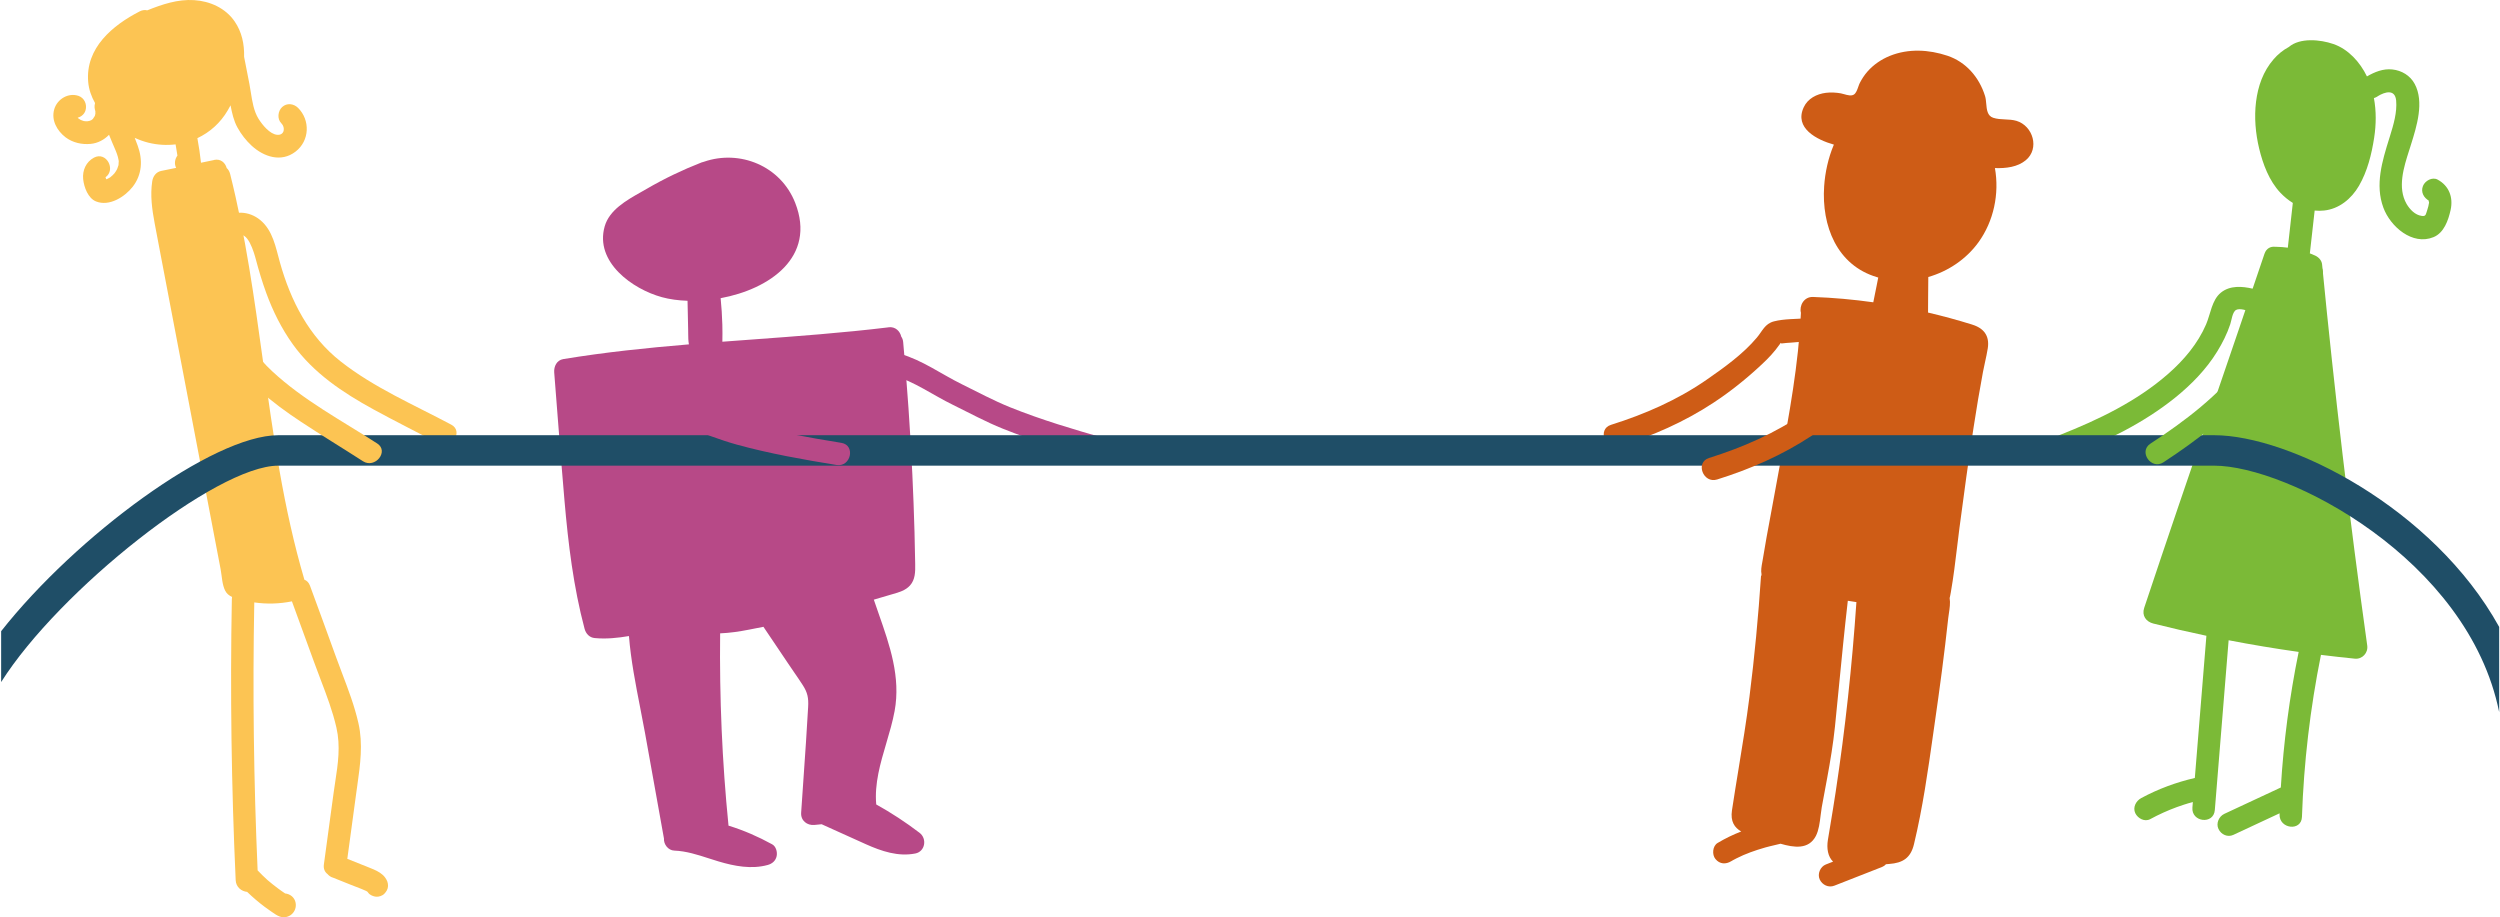
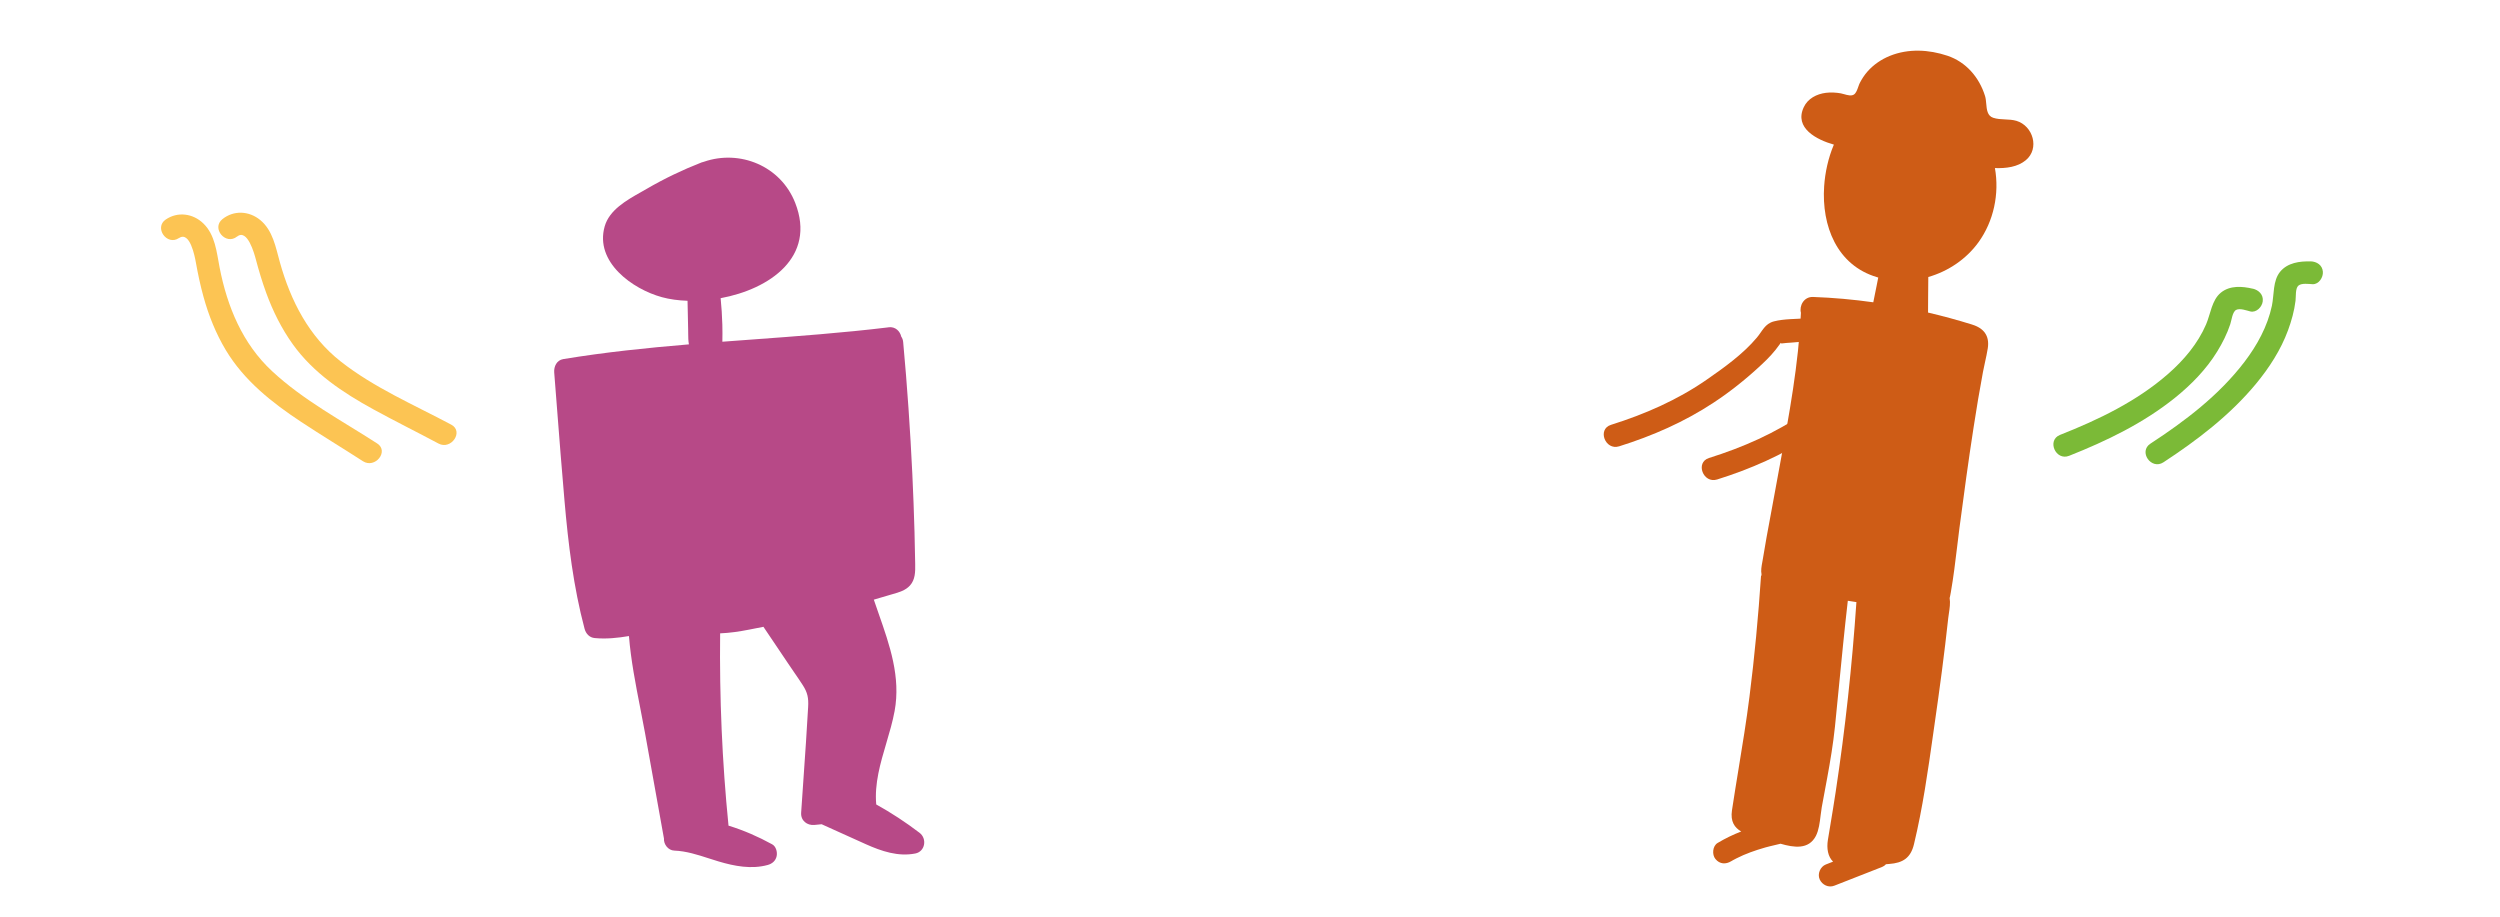
<svg xmlns="http://www.w3.org/2000/svg" width="1281" height="470" viewBox="0 0 1281 470" fill="none">
-   <path fill-rule="evenodd" clip-rule="evenodd" d="M75.437 5.305C74.281 5.006 72.972 5.116 71.602 5.82C57.783 12.9 43.655 24.557 45.195 42.043C45.534 45.822 46.794 49.449 48.705 52.817L48.698 52.84C48.236 54.444 48.428 55.813 49.006 57.378L48.967 57.417C48.908 57.257 48.858 57.12 48.815 57.004C48.664 56.593 48.608 56.444 48.605 56.445C48.603 56.445 48.618 56.495 48.642 56.573C48.702 56.771 48.818 57.154 48.852 57.378C48.852 57.423 48.856 57.468 48.862 57.513C48.85 57.672 48.855 57.833 48.859 57.99C48.863 58.136 48.867 58.278 48.858 58.41C48.496 59.255 48.664 59.139 48.782 58.778C48.737 58.956 48.691 59.134 48.621 59.295C48.603 59.339 48.586 59.383 48.569 59.427C48.563 59.441 48.557 59.455 48.552 59.469C48.234 59.881 47.882 60.441 47.611 60.908L47.466 61.055C47.33 61.176 47.187 61.281 47.046 61.385L47.046 61.385L47.046 61.385C46.918 61.479 46.792 61.572 46.675 61.673C46.732 61.62 46.785 61.573 46.832 61.53C47.04 61.406 47.211 61.251 47.244 61.205C47.278 61.159 47.174 61.221 46.832 61.53C46.813 61.541 46.793 61.553 46.773 61.563C46.6 61.661 46.398 61.739 46.196 61.818C46.154 61.834 46.113 61.85 46.072 61.866C46.012 61.881 45.95 61.898 45.888 61.916C45.782 61.945 45.676 61.974 45.58 61.994C45.407 62.033 45.224 62.062 45.041 62.092C44.924 62.11 44.808 62.129 44.694 62.15H44.656C44.233 62.15 43.809 62.15 43.386 62.072C43.279 62.072 43.16 62.06 43.042 62.042C42.823 61.984 42.604 61.921 42.385 61.837C42.085 61.754 41.804 61.632 41.529 61.512L41.529 61.512C41.465 61.484 41.401 61.456 41.337 61.429C41.258 61.386 41.182 61.341 41.114 61.29C40.941 61.172 40.758 61.055 40.575 60.938C40.407 60.829 40.238 60.721 40.077 60.613C40.027 60.527 39.933 60.42 39.824 60.308C41.636 59.813 43.235 58.491 43.809 56.595C44.733 53.544 43.27 50.18 40.229 49.124C35.032 47.364 29.335 50.728 27.795 55.969C26.14 61.602 29.258 67.04 33.608 70.365C37.303 73.142 41.961 74.159 46.465 73.729C50.098 73.382 53.38 71.636 55.867 69.064C56.417 70.396 56.966 71.729 57.513 73.064C57.76 73.653 58.019 74.244 58.279 74.838L58.279 74.839L58.279 74.84C59.073 76.653 59.878 78.494 60.4 80.379C60.515 80.778 60.589 81.177 60.663 81.576C60.712 81.842 60.762 82.108 60.823 82.374C60.846 82.492 60.863 82.58 60.877 82.645C60.857 82.611 60.835 82.627 60.823 82.804C60.823 83.039 60.804 83.274 60.785 83.508C60.766 83.743 60.746 83.978 60.746 84.213C60.737 84.381 60.735 84.5 60.736 84.583C60.702 84.658 60.655 84.776 60.592 84.956C60.548 85.091 60.507 85.223 60.466 85.354L60.466 85.354L60.466 85.355C60.365 85.677 60.267 85.991 60.13 86.325C60.073 86.481 59.928 86.775 59.847 86.941L59.846 86.941C59.836 86.963 59.826 86.983 59.818 86.999C59.809 87.018 59.802 87.033 59.796 87.044C59.386 87.76 58.94 88.471 58.407 89.123C58.91 88.506 57.782 89.69 57.782 89.728C57.436 90.041 57.089 90.354 56.704 90.667C56.556 90.78 56.479 90.839 56.482 90.843C56.486 90.848 56.582 90.789 56.781 90.667L56.281 90.98C56.169 91.042 56.06 91.104 55.952 91.165C55.652 91.336 55.361 91.501 55.049 91.645C54.916 91.699 54.731 91.763 54.581 91.815C54.525 91.834 54.474 91.852 54.432 91.867C54.291 91.533 54.16 91.194 54.067 90.82C59.537 86.983 54.524 77.423 48.159 80.77C44.117 82.922 42.153 87.264 42.615 91.802C43.039 95.909 45.117 101.62 49.236 103.224C55.973 105.923 63.903 100.916 67.983 95.713C72.834 89.494 73.219 81.905 70.562 74.668C70.073 73.319 69.564 71.976 69.04 70.637C71.37 71.698 73.713 72.531 75.991 73.103C80.653 74.261 85.392 74.538 89.971 73.981C90.317 75.886 90.629 77.797 90.909 79.714C89.543 81.575 89.219 84.021 90.259 86.015C87.71 86.538 85.161 87.059 82.612 87.577C79.956 88.125 78.377 90.355 77.992 92.936C76.915 100.095 77.915 107.254 79.224 114.295C80.308 120.154 81.429 125.994 82.549 131.828C83.059 134.486 83.569 137.143 84.075 139.8C85.692 148.25 87.299 156.69 88.906 165.131L88.908 165.14L88.91 165.15L88.911 165.159L88.913 165.169C90.518 173.595 92.123 182.022 93.737 190.458C100.165 224.217 106.594 257.976 113.061 291.735C113.233 292.617 113.364 293.643 113.504 294.731L113.504 294.731C113.958 298.28 114.497 302.491 116.795 304.527C117.405 305.065 118.124 305.512 118.91 305.889C118.842 306.246 118.803 306.626 118.797 307.03C117.911 355.028 118.566 403.026 120.76 450.985C120.93 454.66 123.801 456.736 126.634 457.003C129.46 459.73 132.453 462.286 135.58 464.638C136.697 465.459 137.813 466.241 138.929 467.024C139.149 467.173 139.371 467.326 139.596 467.482L139.598 467.483L139.598 467.483L139.599 467.483L139.599 467.483C140.794 468.309 142.061 469.184 143.356 469.645C147.86 471.21 152.326 467.376 151.479 462.604C150.971 459.769 148.596 458.042 146.092 457.799C144.859 456.992 143.659 456.114 142.474 455.247L142.474 455.247L142.473 455.246L142.472 455.245L142.317 455.132C140.536 453.829 138.788 452.392 137.074 450.945C135.321 449.362 133.632 447.712 132.006 445.979C129.999 400.234 129.427 354.456 130.291 308.676C136.711 309.613 143.227 309.414 149.58 308.133C153.389 318.471 157.166 328.812 160.91 339.185C161.991 342.179 163.12 345.142 164.244 348.094L164.244 348.094C167.367 356.291 170.457 364.4 172.382 372.827C174.557 382.35 173.17 391.442 171.778 400.572C171.495 402.431 171.211 404.29 170.957 406.156C170.13 412.296 169.293 418.426 168.456 424.557C167.618 430.69 166.781 436.823 165.953 442.966C165.652 445.221 166.479 446.865 167.811 447.862C168.442 448.609 169.271 449.215 170.264 449.616L170.303 449.577L179.58 453.293C180.528 453.679 181.493 454.047 182.46 454.417C184.213 455.086 185.975 455.76 187.666 456.543C187.878 456.667 188.085 456.797 188.286 456.936C188.448 457.119 188.6 457.313 188.741 457.518C189.55 458.653 191.359 459.357 192.668 459.474C194.092 459.591 195.863 459.044 196.902 457.988C197.942 456.931 198.789 455.562 198.827 453.998C198.866 452.315 198.327 451.025 197.364 449.695C195.94 447.7 193.707 446.487 191.513 445.509C190.255 444.95 188.962 444.445 187.681 443.945C187.081 443.711 186.483 443.477 185.893 443.24L177.963 440.074C178.706 434.57 179.456 429.066 180.204 423.566L180.209 423.533L180.213 423.5L180.213 423.497C181.006 417.672 181.799 411.851 182.583 406.038C182.744 404.859 182.911 403.68 183.078 402.501L183.078 402.498C184.582 391.864 186.086 381.227 183.66 370.558C181.659 361.756 178.512 353.472 175.385 345.241L175.384 345.238L175.383 345.236C174.3 342.385 173.219 339.54 172.189 336.682C167.762 324.477 163.335 312.272 158.831 300.106C158.215 298.448 157.173 297.475 155.975 297.048C145.192 260.493 139.977 222.798 134.76 185.086C130.303 152.869 125.845 120.641 117.911 89.103C117.583 87.811 116.957 86.82 116.159 86.105C115.438 83.426 113.116 81.222 109.674 81.944L109.751 81.983L109.745 81.984L109.645 82.005C107.429 82.465 105.213 82.925 102.997 83.385C102.531 79.161 101.912 74.962 101.134 70.794C107.458 67.832 112.936 63.017 116.718 56.517C117.198 55.694 117.668 54.843 118.125 53.967C118.896 57.886 119.73 61.832 121.684 65.358C123.57 68.8 126.072 72.008 128.959 74.668C135.195 80.379 144.049 83.352 151.402 77.719C158.754 72.086 158.985 61.524 152.749 55.304C150.516 53.075 147.013 52.605 144.588 54.835C142.394 56.83 141.893 60.898 144.126 63.128C146.359 65.358 145.781 69.426 142.009 69.074C138.236 68.722 134.425 63.989 132.462 60.859C130.029 56.939 129.242 51.926 128.498 47.182C128.277 45.773 128.06 44.387 127.804 43.06C126.899 38.407 125.993 33.754 125.076 29.101C125.248 22.616 123.901 16.307 120.26 11.023C115.563 4.138 107.595 0.578 99.473 0.069C91.105 -0.47 83.11 2.22 75.437 5.305ZM48.842 58.537C48.844 58.525 48.846 58.513 48.848 58.501C48.849 58.492 48.851 58.482 48.852 58.473C48.854 58.452 48.856 58.431 48.858 58.41C48.887 58.342 48.919 58.267 48.956 58.186L48.956 58.187C48.91 58.298 48.874 58.417 48.842 58.537ZM48.842 58.537C48.825 58.6 48.81 58.664 48.794 58.727L48.782 58.778C48.805 58.706 48.827 58.623 48.842 58.537ZM48.96 58.177L48.96 58.177L48.967 58.16L48.96 58.177ZM44.502 62.189C44.206 62.214 44.21 62.207 44.505 62.189L44.502 62.189ZM43.309 62.111L43.168 62.075C43.763 62.198 43.794 62.21 43.309 62.111ZM53.91 90.576C53.916 90.565 53.922 90.554 53.929 90.542C53.939 90.524 53.951 90.505 53.963 90.485C53.945 90.515 53.927 90.546 53.91 90.576ZM54.443 91.893L54.447 91.902C54.519 91.882 54.592 91.862 54.664 91.841C54.569 91.864 54.496 91.881 54.443 91.893ZM52.545 92.231C52.563 92.216 52.682 92.198 52.843 92.221C52.607 92.256 52.526 92.245 52.545 92.231Z" fill="#FCC453" />
-   <path fill-rule="evenodd" clip-rule="evenodd" d="M1195.53 22.523C1188.94 20.251 1178.5 19.192 1172.78 24.085C1169.83 25.647 1167.16 27.872 1165.04 30.307C1159.58 36.605 1157 44.194 1156 52.096C1155 59.998 1155.73 68.409 1157.61 76.193C1159.5 83.978 1162.66 92.623 1168.47 98.764C1170.37 100.775 1172.52 102.543 1174.84 103.98C1174.39 108.043 1173.93 112.102 1173.48 116.16L1173.48 116.18C1173.08 119.757 1172.68 123.334 1172.28 126.914C1170.31 126.646 1168.32 126.494 1166.32 126.46C1166.16 126.458 1166.02 126.46 1165.87 126.467C1163.6 126.163 1161.28 127.164 1160.31 130.059C1151.66 155.731 1142.88 181.367 1134.11 207.005L1134.11 207.005L1134.11 207.006C1122.2 241.802 1110.3 276.6 1098.68 311.489C1097.37 315.44 1099.64 318.57 1103.38 319.509C1112.4 321.775 1121.46 323.861 1130.56 325.769L1124.63 398.633C1115.05 400.856 1105.77 404.282 1097.1 408.972C1094.45 410.42 1092.71 413.745 1094.14 416.718C1095.45 419.378 1098.91 421.255 1101.76 419.73C1106.15 417.344 1110.73 415.27 1115.43 413.549C1116.62 413.119 1117.85 412.688 1119.08 412.297L1119.08 412.297L1119.08 412.297L1119.08 412.297L1119.08 412.297L1119.08 412.297L1119.08 412.297C1119.55 412.14 1120.01 411.984 1120.47 411.867C1120.83 411.752 1120.98 411.705 1120.91 411.725C1121.06 411.678 1121.21 411.631 1121.35 411.593C1122.11 411.378 1122.86 411.17 1123.62 410.971L1123.39 413.783C1122.78 421.294 1134.25 422.663 1134.87 415.113L1141.95 328.062C1153.86 330.359 1165.82 332.351 1177.83 334.04L1177.83 334.061C1173.16 356.983 1170.11 380.18 1168.69 403.512C1163.89 405.749 1159.1 407.986 1154.31 410.224C1149.45 412.493 1144.59 414.762 1139.72 417.031C1136.98 418.321 1135.37 421.881 1136.75 424.776C1138.14 427.671 1141.45 429.157 1144.37 427.788C1149.24 425.519 1154.1 423.251 1158.96 420.982L1159.23 420.857L1159.25 420.849L1159.26 420.841C1162.2 419.472 1165.13 418.103 1168.07 416.733L1168.05 417.265C1167.78 424.776 1179.25 426.145 1179.52 418.595C1180.48 390.682 1183.74 362.924 1189.26 335.555C1195.04 336.274 1200.83 336.923 1206.62 337.503C1210.39 337.894 1213.51 334.569 1212.97 330.775C1203.89 265.838 1196.19 200.745 1189.84 135.496C1189.64 133.423 1188.07 131.78 1186.29 130.959C1185.39 130.553 1184.48 130.175 1183.57 129.823C1184.03 125.724 1184.49 121.629 1184.95 117.535C1185.31 114.321 1185.67 111.107 1186.03 107.89C1187.6 108.049 1189.19 108.05 1190.8 107.879C1198.53 107.097 1204.89 101.855 1208.74 95.205C1213.05 87.772 1215.2 79.088 1216.51 70.638C1217.56 63.86 1217.65 56.955 1216.39 50.267C1217.04 50.064 1217.67 49.768 1218.28 49.397L1218.25 49.358C1222.17 46.933 1227.25 45.603 1227.79 51.549C1228.33 57.495 1226.44 63.91 1224.64 69.7C1224.49 70.156 1224.35 70.613 1224.21 71.071C1220.66 82.491 1216.88 94.66 1221.25 106.432C1224.83 116.133 1236.11 125.912 1246.89 121.531C1252.31 119.341 1254.51 112.886 1255.7 107.566C1257.12 101.072 1254.85 95.165 1249.04 92.036C1246.31 90.549 1242.61 92.584 1241.53 95.283C1240.27 98.472 1241.98 101.391 1244.68 102.886C1244.29 102.673 1244.36 102.844 1244.48 103.129C1244.57 103.343 1244.68 103.62 1244.65 103.85C1244.46 105.18 1244.15 106.314 1243.73 107.605C1243.59 108.009 1243.48 108.375 1243.38 108.701C1242.91 110.24 1242.71 110.908 1240.8 110.617C1237.49 110.148 1234.8 107.331 1233.14 104.515C1228.35 96.169 1231.68 85.735 1234.43 77.121C1234.62 76.529 1234.81 75.945 1234.99 75.372C1235.12 74.971 1235.24 74.564 1235.37 74.151C1238.35 64.663 1242.24 52.243 1237.3 43.021C1234.99 38.679 1230.6 36.097 1225.83 35.588C1221.13 35.077 1216.81 36.855 1212.82 39.159C1209.28 31.832 1203.25 25.136 1195.53 22.523Z" fill="#7BBA37" />
  <path fill-rule="evenodd" clip-rule="evenodd" d="M939.676 74.097C930.852 71.615 919.264 65.615 924.222 54.991C926.3 50.453 930.92 48.145 935.616 47.559C938.08 47.246 940.774 47.402 943.238 47.833C943.744 47.923 944.317 48.087 944.919 48.259C946.653 48.754 948.632 49.319 949.975 48.419C951.055 47.697 951.648 46.004 952.186 44.467C952.435 43.758 952.671 43.083 952.939 42.551C954.017 40.439 955.326 38.444 956.865 36.684C959.983 33.124 964.025 30.386 968.375 28.625C977.883 24.792 988.315 25.379 997.824 28.547C1007.33 31.716 1014.15 39.539 1017.15 49.241C1017.5 50.371 1017.62 51.719 1017.74 53.087C1018.01 56.168 1018.29 59.348 1021.31 60.35C1023.23 60.995 1025.3 61.09 1027.39 61.185C1029.36 61.275 1031.33 61.365 1033.2 61.915C1041.75 64.458 1045.21 76.154 1038.01 82.1C1033.78 85.593 1027.97 86.319 1022.2 86.124C1024.54 99.291 1021.58 113.367 1013.76 124.152C1007.45 132.86 998.198 139.019 988.06 141.941C988.059 142.172 988.056 142.403 988.054 142.634C988.05 143.021 988.046 143.406 988.046 143.79C988.007 146.841 987.969 149.931 987.969 152.983C987.937 155.354 987.931 157.753 987.931 160.156C995.518 161.932 1003.03 163.98 1010.45 166.283C1016.42 168.121 1019.57 171.955 1018.53 178.527C1018.15 180.897 1017.63 183.267 1017.11 185.637C1016.75 187.296 1016.39 188.955 1016.07 190.614C1014.3 200.042 1012.72 209.547 1011.26 219.053C1008.6 236.187 1006.29 253.36 1004.02 270.533C1003.6 273.75 1003.22 276.977 1002.83 280.206L1002.83 280.206L1002.83 280.207L1002.83 280.207L1002.83 280.207L1002.83 280.208L1002.83 280.208L1002.83 280.209L1002.83 280.209L1002.83 280.209L1002.83 280.212L1002.83 280.213L1002.83 280.214C1001.89 288.017 1000.95 295.831 999.594 303.549C999.537 303.828 999.485 304.121 999.431 304.421C999.312 305.091 999.188 305.79 998.994 306.429C999.425 308.92 998.983 311.847 998.605 314.353C998.48 315.175 998.363 315.952 998.286 316.653C996.322 334.804 993.897 352.955 991.28 371.027C991.041 372.701 990.804 374.377 990.566 376.054C987.888 394.952 985.187 414.017 980.732 432.521C979.038 439.68 974.958 442.184 968.029 442.692C967.486 442.733 966.936 442.779 966.381 442.831C965.832 443.438 965.164 443.924 964.41 444.218C960.356 445.811 956.311 447.395 952.266 448.979L952.23 448.993L952.212 449L952.2 449.005L952.194 449.008L952.188 449.01C948.117 450.604 944.046 452.198 939.966 453.802C936.963 455.015 933.73 453.45 932.421 450.633C931.112 447.817 932.729 444.061 935.539 442.966L939.264 441.506C936.595 438.907 935.901 434.697 936.617 430.331C937.028 427.816 937.445 425.309 937.862 422.804C938.814 417.088 939.764 411.386 940.621 405.647C945.503 373.418 949.014 341.007 951.224 308.518C949.754 308.303 948.286 308.074 946.82 307.835C945.115 322.645 943.664 337.485 942.213 352.323L942.213 352.327C941.561 358.992 940.91 365.657 940.235 372.318C939.311 381.198 937.848 389.961 936.232 398.723C935.77 401.208 935.307 403.703 934.845 406.197C934.384 408.69 933.922 411.183 933.46 413.666C933.23 414.967 933.06 416.379 932.884 417.829C932.443 421.478 931.973 425.368 930.457 428.336C926.771 435.462 919.212 434.313 912.352 432.323C910.483 432.756 908.633 433.194 906.783 433.656C906.475 433.734 906.177 433.812 905.879 433.891C905.58 433.969 905.282 434.047 904.974 434.125C904.705 434.203 904.397 434.282 904.09 434.36L904.092 434.359C904.446 434.279 904.618 434.24 904.618 434.243C904.619 434.245 904.465 434.284 904.166 434.36L903.919 434.433L903.508 434.553C902.524 434.842 901.522 435.136 900.547 435.455C898.122 436.238 895.697 437.137 893.31 438.154L893.309 438.155C892.116 438.703 890.923 439.25 889.73 439.837C889.443 439.992 889.147 440.148 888.85 440.303L888.845 440.306C888.546 440.462 888.248 440.619 887.959 440.775C887.651 440.971 887.382 441.127 887.074 441.284C884.302 442.966 881.184 442.849 878.99 440.149C877.142 437.92 877.489 433.499 880.106 431.935C884.004 429.612 888.013 427.652 892.201 426.055C888.766 424.074 886.604 420.942 887.459 415.231C888.546 408.008 889.723 400.812 890.9 393.619C892.89 381.451 894.88 369.291 896.428 357.023C899.046 336.408 900.971 315.753 902.356 295.021L902.51 295.06C902.528 294.793 902.559 294.537 902.604 294.293C902.203 292.382 902.603 290.209 902.959 288.274L902.959 288.273C903.032 287.877 903.103 287.491 903.165 287.119C904.415 279.31 905.87 271.519 907.325 263.722L907.325 263.722L907.325 263.72L907.325 263.72C908.064 259.76 908.803 255.8 909.516 251.834C910.329 247.338 911.163 242.83 911.998 238.311C916.77 212.518 921.603 186.393 922.794 160.264C921.868 156.779 924.24 151.984 928.995 152.161C939.3 152.527 949.617 153.453 959.874 154.897L961.638 146.137L962.412 142.208C962.205 142.15 961.998 142.09 961.792 142.029C941.198 135.927 933.345 115.742 934.692 95.478C935.148 88.52 936.763 80.955 939.676 74.097Z" fill="#CE5C16" />
  <path fill-rule="evenodd" clip-rule="evenodd" d="M407.469 103.967C400.044 84.974 379.03 76.505 360.675 82.889C360.28 82.96 359.876 83.074 359.466 83.235C349.765 87.029 340.372 91.528 331.365 96.77C330.429 97.315 329.451 97.867 328.447 98.433L328.446 98.434L328.446 98.434C321.023 102.621 312.254 107.569 309.846 115.977C304.611 134.284 324.128 148.171 339.179 152.278C343.13 153.359 347.586 153.972 352.293 154.123C352.334 156.105 352.377 158.084 352.421 160.063C352.488 163.124 352.556 166.185 352.613 169.256C352.625 169.797 352.629 170.343 352.632 170.891C352.645 172.751 352.657 174.637 352.998 176.452C331.464 178.247 309.973 180.474 288.597 184.003C285.286 184.551 283.746 187.759 283.977 190.849C284.455 196.894 284.925 202.941 285.394 208.99C286.625 224.863 287.858 240.745 289.251 256.607C291.176 278.709 293.832 300.732 299.529 322.169C300.222 324.712 302.031 326.707 304.726 326.941C310.668 327.507 316.477 326.891 322.273 325.914C323.272 338.254 325.675 350.552 328.06 362.755L328.06 362.755L328.061 362.756C328.903 367.064 329.742 371.361 330.517 375.644C333.674 393.091 336.946 411.398 340.141 429.275C340.161 429.385 340.185 429.494 340.211 429.601C339.997 432.624 342.367 435.73 345.492 435.847C351.618 436.088 357.354 437.941 363.107 439.799C364.801 440.346 366.497 440.894 368.204 441.401C376.326 443.827 385.065 445.509 393.418 443.201C395.651 442.575 397.46 441.088 397.96 438.663C398.384 436.551 397.652 433.695 395.612 432.6C388.474 428.672 381.033 425.437 373.289 423.06L373.285 423.016C370.012 390.264 368.621 357.397 368.998 324.528C373.885 324.336 378.767 323.613 383.756 322.638C386.235 322.162 388.709 321.673 391.18 321.172C392.969 323.834 394.762 326.492 396.554 329.151C399.028 332.818 401.501 336.486 403.965 340.163C404.908 341.57 405.867 342.965 406.826 344.36C408.374 346.611 409.921 348.861 411.395 351.155C413.781 354.872 414.359 357.649 414.089 362.265C413.424 374.285 412.588 386.288 411.751 398.297C411.33 404.343 410.909 410.391 410.509 416.444C410.24 420.512 413.589 423.055 417.323 422.703C418.554 422.58 419.785 422.459 421.015 422.337C422.991 423.231 424.968 424.125 426.946 425.021L426.976 425.034L426.996 425.043C432.567 427.564 438.149 430.09 443.73 432.6C451.698 436.159 460.206 439.054 468.982 437.333C474.064 436.355 475.142 429.744 471.177 426.732C464.12 421.353 456.721 416.481 448.98 412.198C448.026 401.51 451.104 391.089 454.162 380.739C455.779 375.262 457.391 369.805 458.397 364.338C461.61 346.946 455.887 330.604 450.218 314.418L450.217 314.415C449.382 312.029 448.547 309.646 447.743 307.264C450.393 306.495 453.041 305.713 455.702 304.918C456.298 304.735 456.904 304.562 457.514 304.389C460.689 303.485 463.957 302.555 466.25 300.028C468.983 297.016 469.021 293.026 468.944 288.997C468.867 283.559 468.752 278.122 468.598 272.684C468.328 262.748 467.944 252.852 467.482 242.955C466.404 220.383 464.864 197.812 462.785 175.28C462.68 174.138 462.328 173.221 461.81 172.512C461.179 169.735 458.838 167.256 455.279 167.691L455.24 167.73C431.931 170.557 408.534 172.273 385.142 173.987C380.141 174.354 375.139 174.721 370.138 175.098C370.205 172.189 370.202 169.312 370.128 166.4C369.992 161.844 369.719 157.308 369.255 152.791C394.375 148.14 418.304 131.672 407.469 103.967Z" fill="#B74987" />
  <path d="M121.473 121.239C126.768 116.966 130.334 130.024 131.101 132.925C132.635 138.729 134.36 144.493 136.431 150.139C139.844 159.472 144.255 168.334 150.008 176.373C160.595 191.157 175.711 201.198 191.326 209.748C202.337 215.789 213.616 221.359 224.704 227.282C231.188 230.734 237.789 221.09 231.229 217.599C212.199 207.44 191.712 198.692 174.563 185.2C158.335 172.454 148.977 154.259 143.417 134.418C141.27 126.693 139.814 118.067 133.33 112.733C127.614 108.027 119.749 107.633 113.954 112.298C108.159 116.963 115.678 125.904 121.473 121.2L121.473 121.239Z" fill="#FCC453" />
  <path d="M1154.33 147.936C1148.89 146.646 1142.6 146.177 1137.96 149.969C1133.32 153.762 1132.71 160.799 1130.41 166.194C1126.16 176.085 1119.03 184.491 1111.05 191.489C1094.91 205.642 1075.25 215.064 1055.55 222.844C1048.65 225.581 1053.32 236.293 1060.22 233.556C1079.35 225.972 1098.33 216.823 1114.54 203.765C1122.78 197.119 1130.45 189.3 1136.05 180.19C1138.77 175.773 1141.14 171.081 1142.79 166.116C1143.45 164.161 1143.87 159.821 1145.78 158.805C1147.7 157.788 1151.23 159.118 1153.07 159.587C1156.13 160.33 1159.09 157.28 1159.43 154.387C1159.85 150.947 1157.36 148.64 1154.33 147.897V147.936Z" fill="#7BBA37" />
  <path d="M925.857 163.064C920.392 163.535 914.269 163.299 908.96 164.675C904.271 165.894 903.07 169.627 900.202 173.008C893.226 181.34 883.383 188.415 874.508 194.546C859.433 205.001 842.808 212.233 825.446 217.696C818.316 219.936 822.501 230.941 829.632 228.701C846.683 223.356 863.076 216.202 878.074 206.298C886.793 200.559 895.009 193.956 902.643 186.803C906.209 183.502 909.193 180.318 911.983 176.348C913.339 174.422 911.518 176.191 913.223 175.955C914.734 175.719 916.285 175.68 917.796 175.562L926.981 174.776C934.421 174.147 933.297 162.395 925.857 163.024V163.064Z" fill="#CE5C16" />
-   <path d="M457.319 192.222C468.552 195.466 477.927 202.417 488.347 207.477C496.791 211.609 505.042 216.128 513.797 219.642C529.833 226.092 546.49 231.035 563.069 235.747C570.236 237.794 573.993 226.825 566.827 224.778C550.209 220.067 533.552 215.123 517.554 208.674C509.109 205.275 501.052 200.911 492.879 196.895C482.188 191.642 472.697 184.575 461.115 181.253C453.949 179.206 450.191 190.175 457.358 192.222H457.319Z" fill="#B74987" />
-   <path fill-rule="evenodd" clip-rule="evenodd" d="M0.584 349.492C30.305 302.461 110.952 238.604 142.585 238.604H1134.53C1171.93 238.604 1264.69 286.234 1280.58 364.908V321.249C1246.8 260.123 1173.05 223 1134.53 223H142.623C109.038 223 38.984 274.703 0.584 323.426V349.492Z" fill="#1F4E67" />
  <path d="M1183.98 133.95C1178.39 133.787 1172.14 134.598 1168.33 139.253C1164.53 143.907 1165.31 150.928 1164.12 156.68C1161.88 167.234 1156.55 176.913 1150.1 185.384C1137.06 202.517 1119.64 215.728 1101.86 227.337C1095.63 231.414 1102.31 240.966 1108.54 236.889C1125.8 225.587 1142.6 212.785 1155.93 196.709C1162.7 188.529 1168.68 179.315 1172.38 169.257C1174.18 164.377 1175.59 159.298 1176.23 154.099C1176.49 152.052 1176.05 147.714 1177.73 146.33C1179.41 144.946 1183.13 145.536 1185.02 145.623C1188.17 145.731 1190.47 142.146 1190.24 139.241C1189.98 135.784 1187.08 134.027 1183.97 133.912L1183.98 133.95Z" fill="#7BBA37" />
  <path d="M976.072 180.056C970.608 180.528 964.485 180.292 959.175 181.667C954.486 182.886 953.285 186.62 950.417 190C943.441 198.332 933.598 205.407 924.724 211.538C909.648 221.993 893.023 229.225 875.662 234.688C868.531 236.928 872.716 247.933 879.847 245.693C896.899 240.348 913.291 233.194 928.289 223.29C937.008 217.552 945.224 210.949 952.859 203.795C956.424 200.494 959.408 197.31 962.198 193.341C963.555 191.415 961.733 193.183 963.438 192.947C964.95 192.712 966.5 192.672 968.011 192.554L977.196 191.768C984.637 191.14 983.513 179.388 976.072 180.017V180.056Z" fill="#CE5C16" />
-   <path d="M318.728 207.156C330.251 209.09 340.339 214.921 351.255 218.751C360.106 221.888 368.807 225.43 377.896 227.917C394.548 232.484 411.648 235.483 428.646 238.261C435.994 239.472 438.506 228.143 431.158 226.932C414.122 224.158 397.022 221.159 380.409 216.587C371.64 214.18 363.149 210.769 354.58 207.717C343.373 203.726 333.157 197.793 321.279 195.823C313.931 194.612 311.419 205.941 318.767 207.152L318.728 207.156Z" fill="#B74987" />
  <path d="M91.71 122.002C97.335 118.187 99.828 131.499 100.357 134.455C101.414 140.367 102.665 146.256 104.27 152.057C106.914 161.643 110.59 170.845 115.671 179.339C125.021 194.959 139.27 206.232 154.137 216.062C164.62 223.004 175.408 229.5 185.977 236.332C192.158 240.315 199.521 231.257 193.266 227.228C175.127 215.51 155.419 205.075 139.425 190.193C124.288 176.13 116.439 157.213 112.51 136.974C110.998 129.096 110.247 120.377 104.219 114.518C98.904 109.349 91.097 108.298 84.944 112.461C78.79 116.624 85.557 126.165 91.714 121.963L91.71 122.002Z" fill="#FCC453" />
</svg>